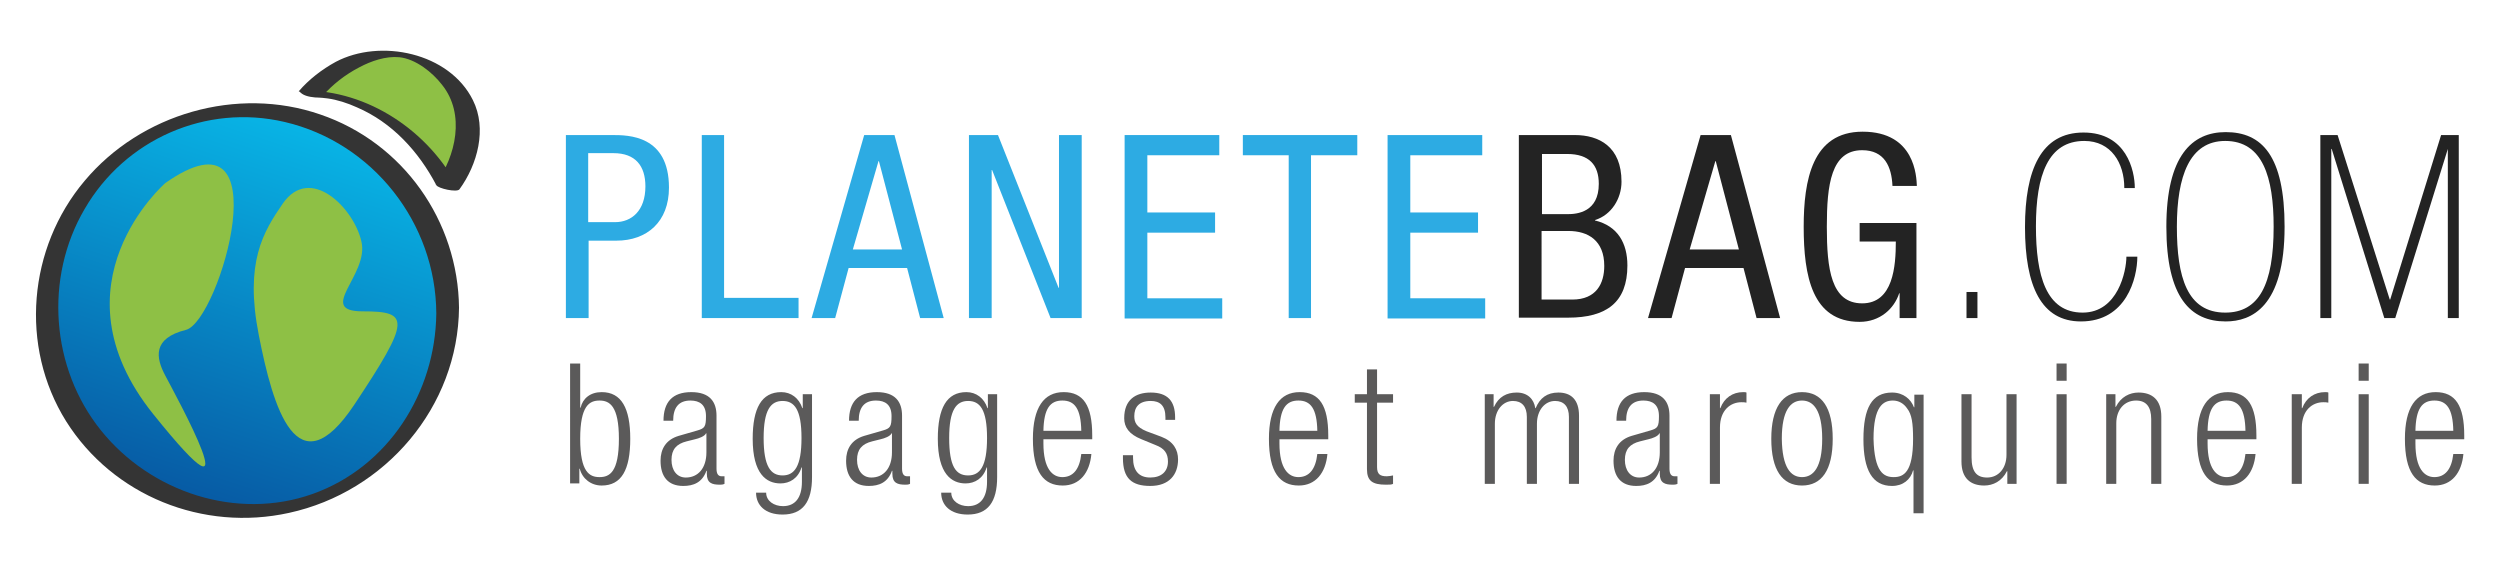
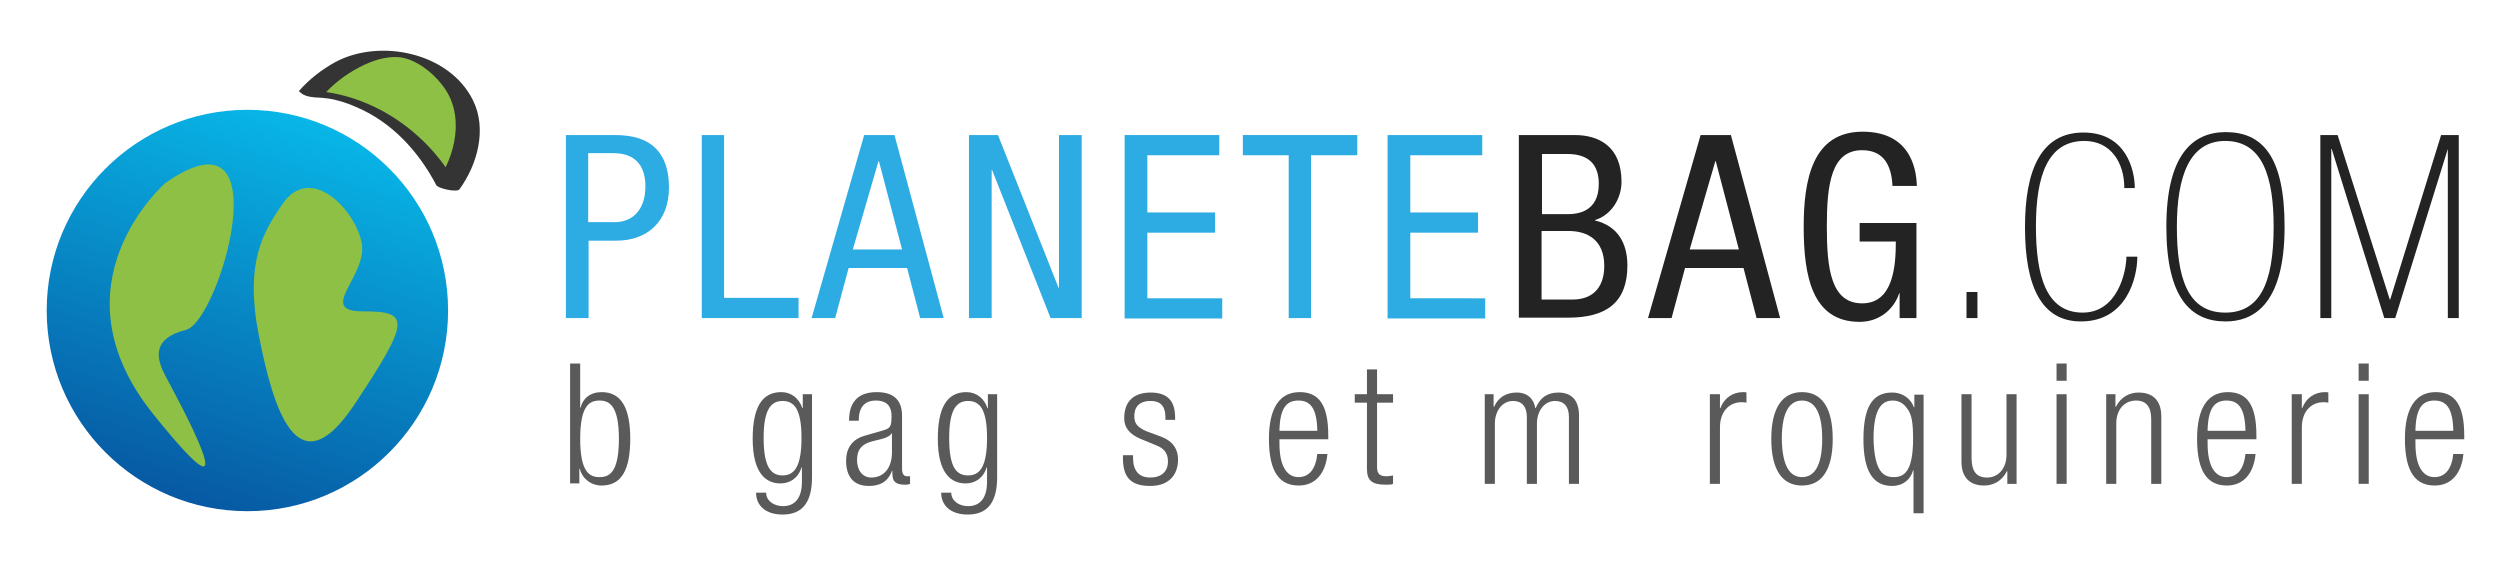
<svg xmlns="http://www.w3.org/2000/svg" version="1.1" id="Calque_1" x="0px" y="0px" viewBox="0 0 594.2 135.1" style="enable-background:new 0 0 594.2 135.1;" xml:space="preserve">
  <style type="text/css">
	.st0{fill:url(#SVGID_1_);}
	.st1{fill:#343434;}
	.st2{fill:#8EC045;}
	.st3{fill:#2DABE3;}
	.st4{fill:#232323;}
	.st5{fill:#5B5A5A;}
</style>
  <g>
    <g>
      <linearGradient id="SVGID_1_" gradientUnits="userSpaceOnUse" x1="73.515" y1="28.492" x2="44.057" y2="119.155">
        <stop offset="0" style="stop-color:#08B6E7" />
        <stop offset="1" style="stop-color:#0759A3" />
      </linearGradient>
      <circle class="st0" cx="58.8" cy="73.8" r="47.7" />
-       <path class="st1" d="M103.7,74.5c-0.2,18.8-11.4,36.5-29.4,42.9c-18,6.4-38.5-0.4-50.3-15.1c-11.9-14.8-13.5-36.2-3.9-52.6    C29.7,33.1,49,24.6,67.7,29C88.6,33.9,103.6,53,103.7,74.5c0,2.2,5.4,0.5,5.4-1.3c-0.2-20.7-13.3-39.3-33-46    C56.4,20.4,33.5,27,20.1,43C6.7,58.9,4.6,82.3,15.7,100.1c11.2,17.8,32.6,26.3,53,21.8c22.9-5,40.2-25.2,40.4-48.8    C109.2,71,103.8,72.6,103.7,74.5z" />
    </g>
    <g>
      <path class="st2" d="M73.9,22.3c0,0,21-0.3,32.5,22c0,0,13.5-18.2-4.5-28.9C87,6.6,73.9,22.3,73.9,22.3z" />
      <path class="st1" d="M75.8,23.2c0.4,0,1.3,0.1,2.1,0.2c2.2,0.3,4.7,1.1,6.9,2.1C93.2,29.1,99.5,36,103.7,44c0.4,0.8,4.9,1.8,5.5,1    c4.3-5.9,6.6-14.4,3.2-21.2c-5.6-11.3-22-14.7-32.6-9.1c-3.3,1.8-6.4,4.2-8.8,7c0,0,4.6,2.3,5.6,1.2c2.4-2.8,5.5-5.2,8.8-6.9    c2.8-1.5,6.3-2.7,9.5-2.4c3.9,0.4,7.9,3.6,10.2,6.6c5.5,6.9,3.3,16.9-1.6,23.6c1.8,0.3,3.7,0.7,5.5,1C102,31.3,87.6,21.4,72,21.5    c-1.1,0-0.9,0.3-0.2,0.8C72.8,23,74.7,23.2,75.8,23.2z" />
    </g>
    <path class="st2" d="M39.3,43.5c0,0-27.7,24-2.9,54.9s5.1-4.9,2.9-9.1c-2.3-4.3-3.1-8.9,4.9-10.9C52.2,76.4,67.4,23.8,39.3,43.5z" />
    <path class="st2" d="M67.2,48.4c-4.6,6.7-9.1,13.9-5.7,31.2c3.4,17.4,9.1,37,22.7,16.6C97.7,75.9,97.4,74,86.2,74   c-11.2,0,1.6-8.7-0.3-16.6C84.1,49.4,73.7,39,67.2,48.4z" />
    <g>
      <path class="st3" d="M134.4,32.1h11.1c3.8,0,13.5,0,13.5,12.5c0,8.1-5.2,12.6-12.5,12.6h-6.6v18.4h-5.4V32.1z M139.8,52.8h6.4    c3.9,0,7.2-2.7,7.2-8.5c0-4.8-2.3-7.9-7.6-7.9h-6V52.8z" />
      <path class="st3" d="M166.7,32.1h5.4v38.7h17.7v4.8h-23V32.1z" />
      <path class="st3" d="M205.4,32.1h7.2l11.7,43.5h-5.6l-3.1-11.9h-13.9l-3.2,11.9h-5.6L205.4,32.1z M202.7,59.3h11.7l-5.5-21h-0.1    L202.7,59.3z" />
      <path class="st3" d="M230.3,32.1h6.9l14.4,36.3h0.1V32.1h5.4v43.5h-7.4l-13.9-35.2h-0.1v35.2h-5.4V32.1z" />
      <path class="st3" d="M267.3,32.1h22.5v4.8h-17.1v13.6h16.1v4.8h-16.1v15.6h17.8v4.8h-23.2V32.1z" />
      <path class="st3" d="M311.7,75.6h-5.4V36.9h-10.9v-4.8h27.2v4.8h-11V75.6z" />
      <path class="st3" d="M329.8,32.1h22.5v4.8h-17.1v13.6h16.1v4.8h-16.1v15.6H353v4.8h-23.2V32.1z" />
      <path class="st4" d="M361,32.1h13.3c5.7,0,11.1,2.7,11.1,11.1c0,4-2.4,7.9-6.3,9.1v0.1c5.4,1.3,7.7,5.4,7.7,10.7    c0,8.8-5,12.4-14.1,12.4H361V32.1z M366.4,50.9h6.2c2.3,0,7.4-0.5,7.4-7.2c0-4.5-2.3-7.1-7.5-7.1h-6V50.9z M366.4,71.2h7.3    c5.7,0,7.6-3.8,7.6-8c0-6-3.8-8.3-8.5-8.3h-6.4V71.2z" />
      <path class="st4" d="M404.2,32.1h7.2l11.7,43.5h-5.6l-3.1-11.9h-13.9l-3.2,11.9h-5.6L404.2,32.1z M401.6,59.3h11.7l-5.5-21h-0.1    L401.6,59.3z" />
      <path class="st4" d="M449.8,44.2c-0.2-4.6-1.9-8.5-7.2-8.5c-7.4,0-8.4,8.2-8.4,18.2s1,18.2,8.4,18.2s8-8.9,8-14.7H442V53h13.5    v22.6h-4v-5.9h-0.1c-1.2,3.7-4.6,6.8-9.4,6.8c-11.3,0-13.3-10.9-13.3-22.6c0-11,2-22.6,14-22.6c12.5,0,12.8,10.7,12.9,12.9H449.8z    " />
      <path class="st4" d="M467.4,69.4h2.6v6.2h-2.6V69.4z" />
      <path class="st4" d="M504.9,44.6c0-5.8-3.1-11.1-9.5-11.1c-8.6,0-11.5,8.1-11.5,20.3c0,11.7,2.4,20.5,11.1,20.5    c8.4,0,10.4-9.9,10.4-13.3h2.6c0,5.1-2.6,15.4-13.4,15.4c-9.4,0-13.3-8.3-13.3-22.4c0-13.6,3.8-22.5,13.9-22.5    c10.2,0,12.2,9,12.2,13.2H504.9z" />
      <path class="st4" d="M543,53.9c0,19.1-7.9,22.5-14,22.5c-8.3,0-14.1-5.6-14.1-22.5S521,31.4,529,31.4C537.6,31.4,543,37,543,53.9z     M517.4,53.9c0,11.9,2.4,20.4,11.5,20.4c8,0,11.5-6.6,11.5-20.4c0-11.8-2.6-20.4-11.5-20.4C520.4,33.5,517.4,41.9,517.4,53.9z" />
      <path class="st4" d="M581.9,35.4h-0.1l-12.5,40.2h-2.6l-12.5-40.2h-0.1v40.2h-2.6V32.1h4.1l12.4,39.1h0.1l12.1-39.1h4.2v43.5h-2.6    V35.4z" />
    </g>
    <g>
      <path class="st5" d="M135.5,86.4h2.4v10.5h0.1c0.5-2.2,2.3-3.7,5-3.7c4.7,0,6.8,3.8,6.8,11.1c0,7.4-2.1,11.1-6.8,11.1    c-2.5,0-4.6-1.6-5.2-4h-0.1v3.5h-2.2V86.4z M142.5,113.4c2.4,0,4.6-1.2,4.6-9.1c0-7.8-2.2-9.1-4.6-9.1c-2.4,0-4.6,1.2-4.6,9.1    C137.9,112.2,140.1,113.4,142.5,113.4z" />
-       <path class="st5" d="M157.7,100c0-4.4,2.1-6.8,6.6-6.8c4.4,0,6,2.3,6,5.6v12.6c0,1.2,0.4,1.8,1.2,1.8h0.7v1.8    c-0.4,0.2-0.8,0.2-1.1,0.2c-1.9,0-3.1-0.4-3.1-2.6v-0.7h-0.1c-1,2.8-3.1,3.6-5.5,3.6c-3.7,0-5.4-2.3-5.4-6c0-2.8,1.3-5,4.3-5.9    l4.5-1.3c1.7-0.5,2-0.9,2-3.4c0-2.7-1.5-3.7-3.7-3.7c-2.8,0-4.1,1.7-4.1,4.8H157.7z M167.8,103L167.8,103    c-0.3,0.7-1.7,1.2-2.6,1.4l-2,0.5c-2.4,0.6-3.6,1.9-3.6,4.4c0,2.5,1.3,4.2,3.4,4.2c2.9,0,4.9-2.2,4.9-6V103z" />
      <path class="st5" d="M190.8,93.7h2.2v19.7c0,5.9-2.2,8.9-7,8.9c-4.1,0-6.3-2.2-6.3-5.2h2.4c0,2,1.9,3.2,4,3.2c2.9,0,4.5-2,4.5-5.8    v-3.4h-0.1c-0.8,2.6-2.8,3.8-5,3.8c-3.3,0-6.6-2.2-6.6-10.6c0-7.3,2.1-11.1,6.8-11.1c2.3,0,4.2,1.4,5,3.8h0.1V93.7z M186,113    c2.8,0,4.5-2.1,4.5-8.9c0-6.8-1.7-8.8-4.5-8.8s-4.5,2.1-4.5,8.8C181.5,110.9,183.2,113,186,113z" />
      <path class="st5" d="M201.8,100c0-4.4,2.1-6.8,6.6-6.8c4.4,0,6,2.3,6,5.6v12.6c0,1.2,0.4,1.8,1.2,1.8h0.7v1.8    c-0.4,0.2-0.8,0.2-1.1,0.2c-1.9,0-3.1-0.4-3.1-2.6v-0.7H212c-1,2.8-3.1,3.6-5.5,3.6c-3.7,0-5.4-2.3-5.4-6c0-2.8,1.3-5,4.3-5.9    l4.5-1.3c1.7-0.5,2-0.9,2-3.4c0-2.7-1.5-3.7-3.7-3.7c-2.8,0-4.1,1.7-4.1,4.8H201.8z M211.9,103L211.9,103    c-0.3,0.7-1.7,1.2-2.6,1.4l-2,0.5c-2.4,0.6-3.6,1.9-3.6,4.4c0,2.5,1.3,4.2,3.4,4.2c2.9,0,4.9-2.2,4.9-6V103z" />
      <path class="st5" d="M234.8,93.7h2.2v19.7c0,5.9-2.2,8.9-7,8.9c-4.1,0-6.3-2.2-6.3-5.2h2.4c0,2,1.9,3.2,4,3.2c2.9,0,4.5-2,4.5-5.8    v-3.4h-0.1c-0.8,2.6-2.8,3.8-5,3.8c-3.3,0-6.6-2.2-6.6-10.6c0-7.3,2.1-11.1,6.8-11.1c2.3,0,4.2,1.4,5,3.8h0.1V93.7z M230.1,113    c2.8,0,4.5-2.1,4.5-8.9c0-6.8-1.7-8.8-4.5-8.8s-4.5,2.1-4.5,8.8C225.6,110.9,227.2,113,230.1,113z" />
-       <path class="st5" d="M259.4,107.9c-0.4,4.5-2.8,7.5-6.8,7.5c-4.5,0-7.1-3.1-7.1-11.1c0-7.4,2.6-11.1,7.3-11.1    c4.7,0,6.8,3.2,6.8,10.3v0.9H248v1c0,6.1,2.2,8,4.5,8c2.5,0,4.1-1.8,4.5-5.5H259.4z M257,102.4c-0.1-5.3-1.6-7.2-4.5-7.2    s-4.4,1.9-4.5,7.2H257z" />
      <path class="st5" d="M271.3,104.4c-3-1.2-4.1-2.9-4.1-5c0-4.4,2.7-6.1,6.3-6.1c4,0,5.8,2,5.8,5.9v0.6H277v-0.6    c0-2.8-1.3-3.9-3.5-3.9c-2.8,0-3.9,1.5-3.9,3.6c0,1.5,0.5,2.6,2.9,3.6l3.5,1.3c2.9,1.1,4,3.1,4,5.4c0,3.6-2.1,6.3-6.6,6.3    c-4.4,0-6.5-1.8-6.5-6.6v-0.7h2.4v0.6c0,3.1,1.4,4.7,4.1,4.7c2.6,0,4.2-1.4,4.2-3.8c0-1.9-0.8-3.1-2.9-3.9L271.3,104.4z" />
      <path class="st5" d="M315.5,107.9c-0.4,4.5-2.8,7.5-6.8,7.5c-4.5,0-7.1-3.1-7.1-11.1c0-7.4,2.6-11.1,7.3-11.1    c4.7,0,6.8,3.2,6.8,10.3v0.9h-11.6v1c0,6.1,2.2,8,4.5,8c2.5,0,4.1-1.8,4.5-5.5H315.5z M313.1,102.4c-0.1-5.3-1.6-7.2-4.5-7.2    s-4.4,1.9-4.5,7.2H313.1z" />
      <path class="st5" d="M325,95.7H322v-2h2.9v-5.9h2.4v5.9h3.8v2h-3.8V111c0,1.7,0.7,2.2,2.3,2.2c0.5,0,1-0.1,1.5-0.2v2    c-0.3,0.2-0.9,0.2-1.7,0.2c-3.2,0-4.5-0.9-4.5-3.7V95.7z" />
      <path class="st5" d="M352.8,93.7h2.2v3h0.1c1.1-2.4,3-3.4,5.4-3.4c2.6,0,4.1,1.6,4.4,3.7h0.1c1-2.4,2.7-3.7,5.4-3.7    c3,0,4.9,1.7,4.9,5.5V115h-2.4V99.1c0-2.5-1.2-3.8-3.3-3.8c-2.4,0-4.3,2.2-4.3,5.4V115h-2.4V99.1c0-2.5-1.2-3.8-3.3-3.8    c-2.4,0-4.3,2.2-4.3,5.4V115h-2.4V93.7z" />
-       <path class="st5" d="M384.2,100c0-4.4,2.1-6.8,6.6-6.8c4.4,0,6,2.3,6,5.6v12.6c0,1.2,0.4,1.8,1.2,1.8h0.7v1.8    c-0.4,0.2-0.8,0.2-1.1,0.2c-1.9,0-3.1-0.4-3.1-2.6v-0.7h-0.1c-1,2.8-3.1,3.6-5.5,3.6c-3.7,0-5.4-2.3-5.4-6c0-2.8,1.3-5,4.3-5.9    l4.5-1.3c1.7-0.5,2-0.9,2-3.4c0-2.7-1.5-3.7-3.7-3.7c-2.8,0-4.1,1.7-4.1,4.8H384.2z M394.4,103L394.4,103    c-0.3,0.7-1.7,1.2-2.6,1.4l-2,0.5c-2.4,0.6-3.6,1.9-3.6,4.4c0,2.5,1.3,4.2,3.4,4.2c2.9,0,4.9-2.2,4.9-6V103z" />
      <path class="st5" d="M406.4,93.7h2.4V97h0.1c0.9-2.4,2.9-3.8,5.4-3.8c0.3,0,0.6,0,0.8,0.1v2.4c-0.4-0.1-0.8-0.1-1.2-0.1    c-2.6,0-5.1,1.9-5.1,6V115h-2.4V93.7z" />
      <path class="st5" d="M428.3,93.2c4.7,0,7.3,3.7,7.3,11.1c0,7.4-2.6,11.1-7.3,11.1c-4.7,0-7.3-3.7-7.3-11.1    C421,97,423.6,93.2,428.3,93.2z M428.3,113.4c2.7,0,4.8-2.3,4.8-9.1c0-6.8-2.1-9.1-4.8-9.1s-4.8,2.3-4.8,9.1    C423.6,111.1,425.6,113.4,428.3,113.4z" />
      <path class="st5" d="M454.7,111.8L454.7,111.8c-0.6,2.2-2.4,3.7-5,3.7c-4.7,0-6.8-3.8-6.8-11.1c0-7.4,2-11.1,6.8-11.1    c2.7,0,4.5,1.6,5.2,3.5h0.1v-3h2.2V122h-2.4V111.8z M450.1,113.4c2.4,0,4.6-1.2,4.6-9.1c0-3.7-0.3-5.8-1.4-7.2    c-0.8-1.2-2-1.9-3.4-1.9c-2.3,0-4.6,1.4-4.6,9.1C445.5,112.2,447.7,113.4,450.1,113.4z" />
      <path class="st5" d="M466.2,93.7h2.4v15c0,3.4,1.2,4.8,3.7,4.8c2.7,0,4.6-2.2,4.6-5.4V93.7h2.4V115h-2.2v-3h-0.1    c-1.2,2.4-3.3,3.4-5.4,3.4c-3.2,0-5.4-1.7-5.4-5.7V93.7z" />
      <path class="st5" d="M488.8,86.4h2.4v4.1h-2.4V86.4z M488.8,93.7h2.4V115h-2.4V93.7z" />
      <path class="st5" d="M500.6,93.7h2.2v3h0.1c1.2-2.4,3.3-3.4,5.4-3.4c3.2,0,5.4,1.7,5.4,5.7v16h-2.4V99.6c0-2.9-1.2-4.4-3.6-4.4    c-2.8,0-4.7,2.2-4.7,5.4V115h-2.4V93.7z" />
      <path class="st5" d="M536.1,107.9c-0.4,4.5-2.8,7.5-6.8,7.5c-4.5,0-7.1-3.1-7.1-11.1c0-7.4,2.6-11.1,7.3-11.1    c4.7,0,6.8,3.2,6.8,10.3v0.9h-11.6v1c0,6.1,2.2,8,4.5,8c2.5,0,4.1-1.8,4.5-5.5H536.1z M533.7,102.4c-0.1-5.3-1.6-7.2-4.5-7.2    s-4.4,1.9-4.5,7.2H533.7z" />
      <path class="st5" d="M544.7,93.7h2.4V97h0.1c0.9-2.4,2.9-3.8,5.4-3.8c0.3,0,0.6,0,0.8,0.1v2.4c-0.4-0.1-0.8-0.1-1.2-0.1    c-2.6,0-5.1,1.9-5.1,6V115h-2.4V93.7z" />
      <path class="st5" d="M560.6,86.4h2.4v4.1h-2.4V86.4z M560.6,93.7h2.4V115h-2.4V93.7z" />
      <path class="st5" d="M585.5,107.9c-0.4,4.5-2.8,7.5-6.8,7.5c-4.5,0-7.1-3.1-7.1-11.1c0-7.4,2.6-11.1,7.3-11.1    c4.7,0,6.8,3.2,6.8,10.3v0.9h-11.6v1c0,6.1,2.2,8,4.5,8c2.5,0,4.1-1.8,4.5-5.5H585.5z M583.1,102.4c-0.1-5.3-1.6-7.2-4.5-7.2    s-4.4,1.9-4.5,7.2H583.1z" />
    </g>
  </g>
</svg>